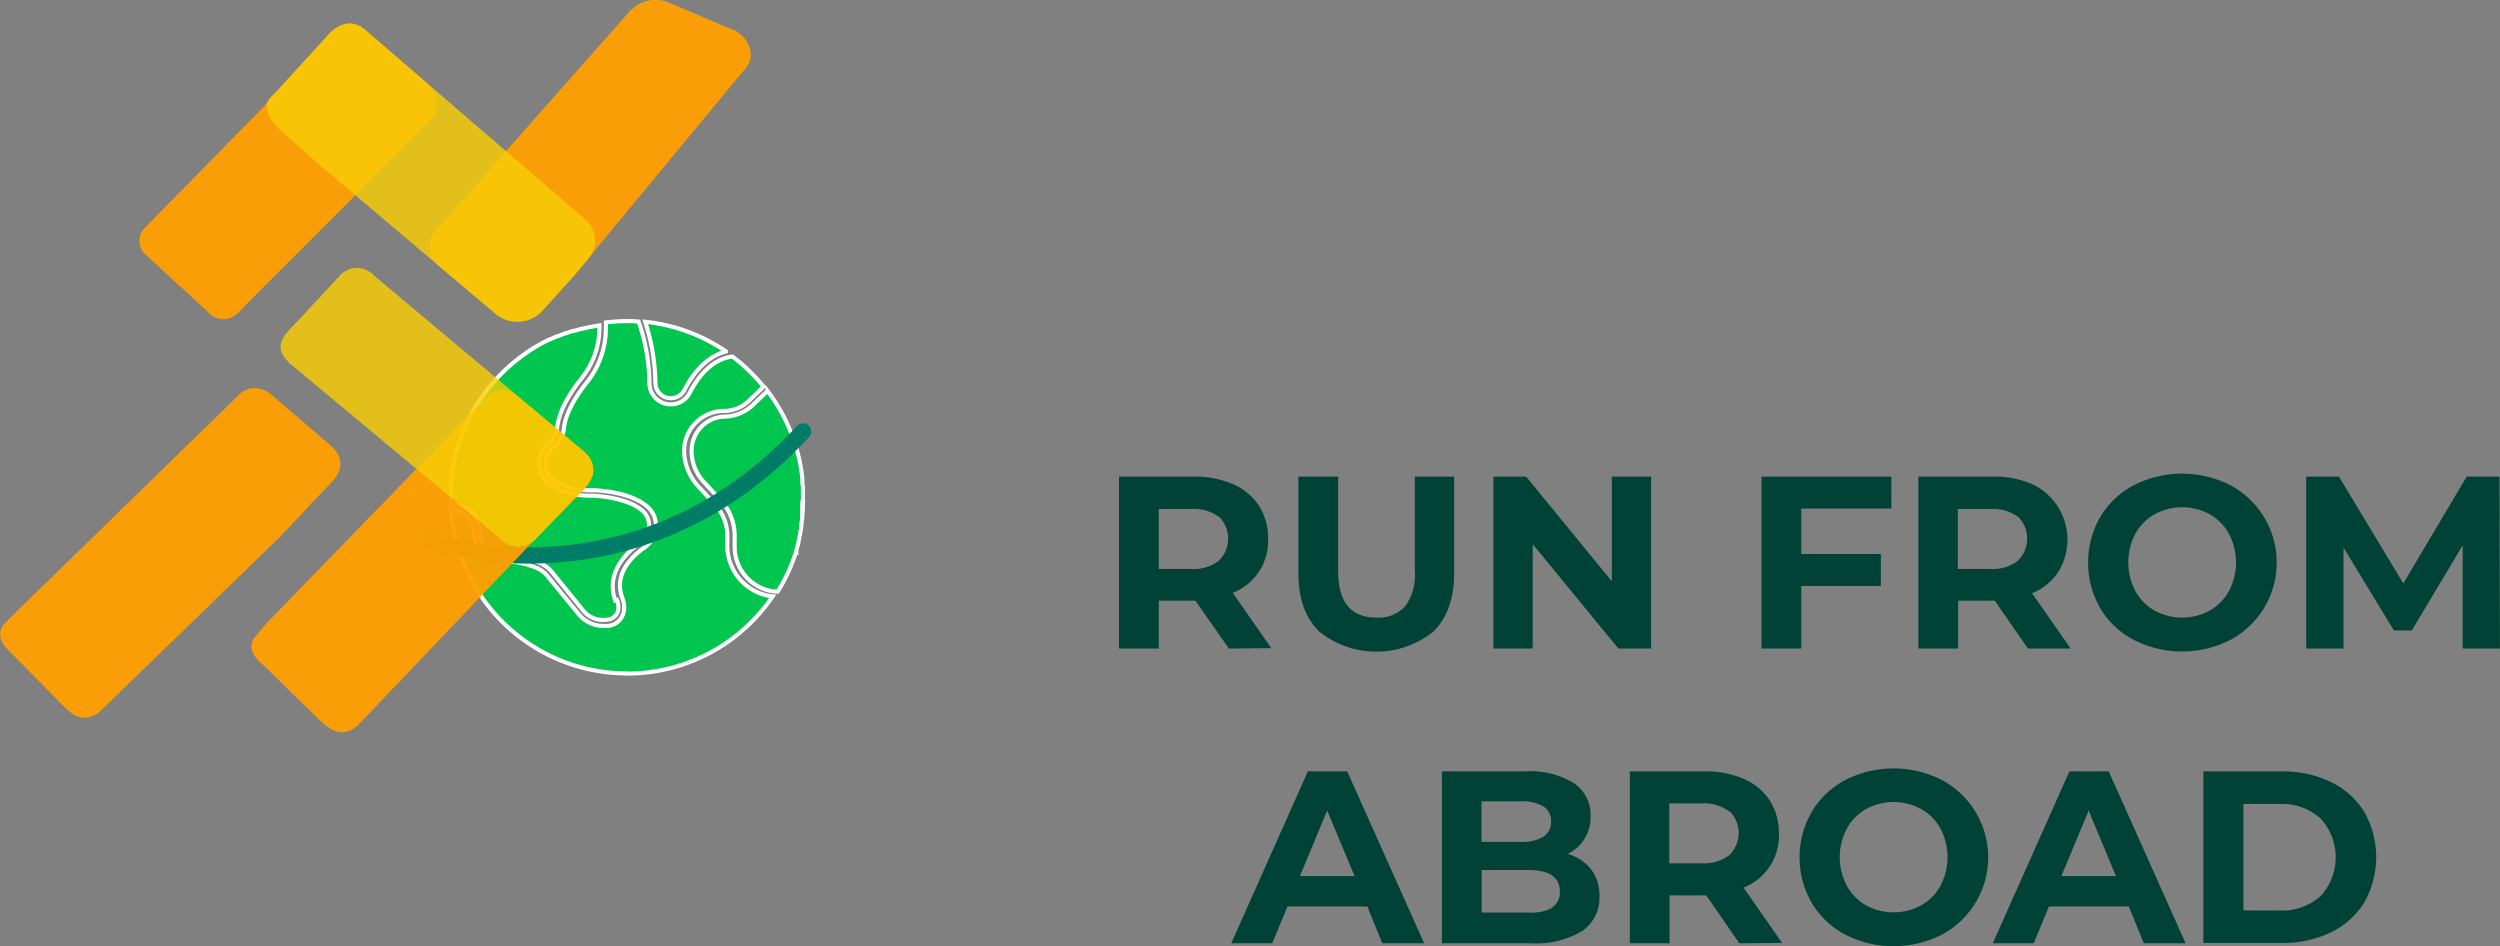
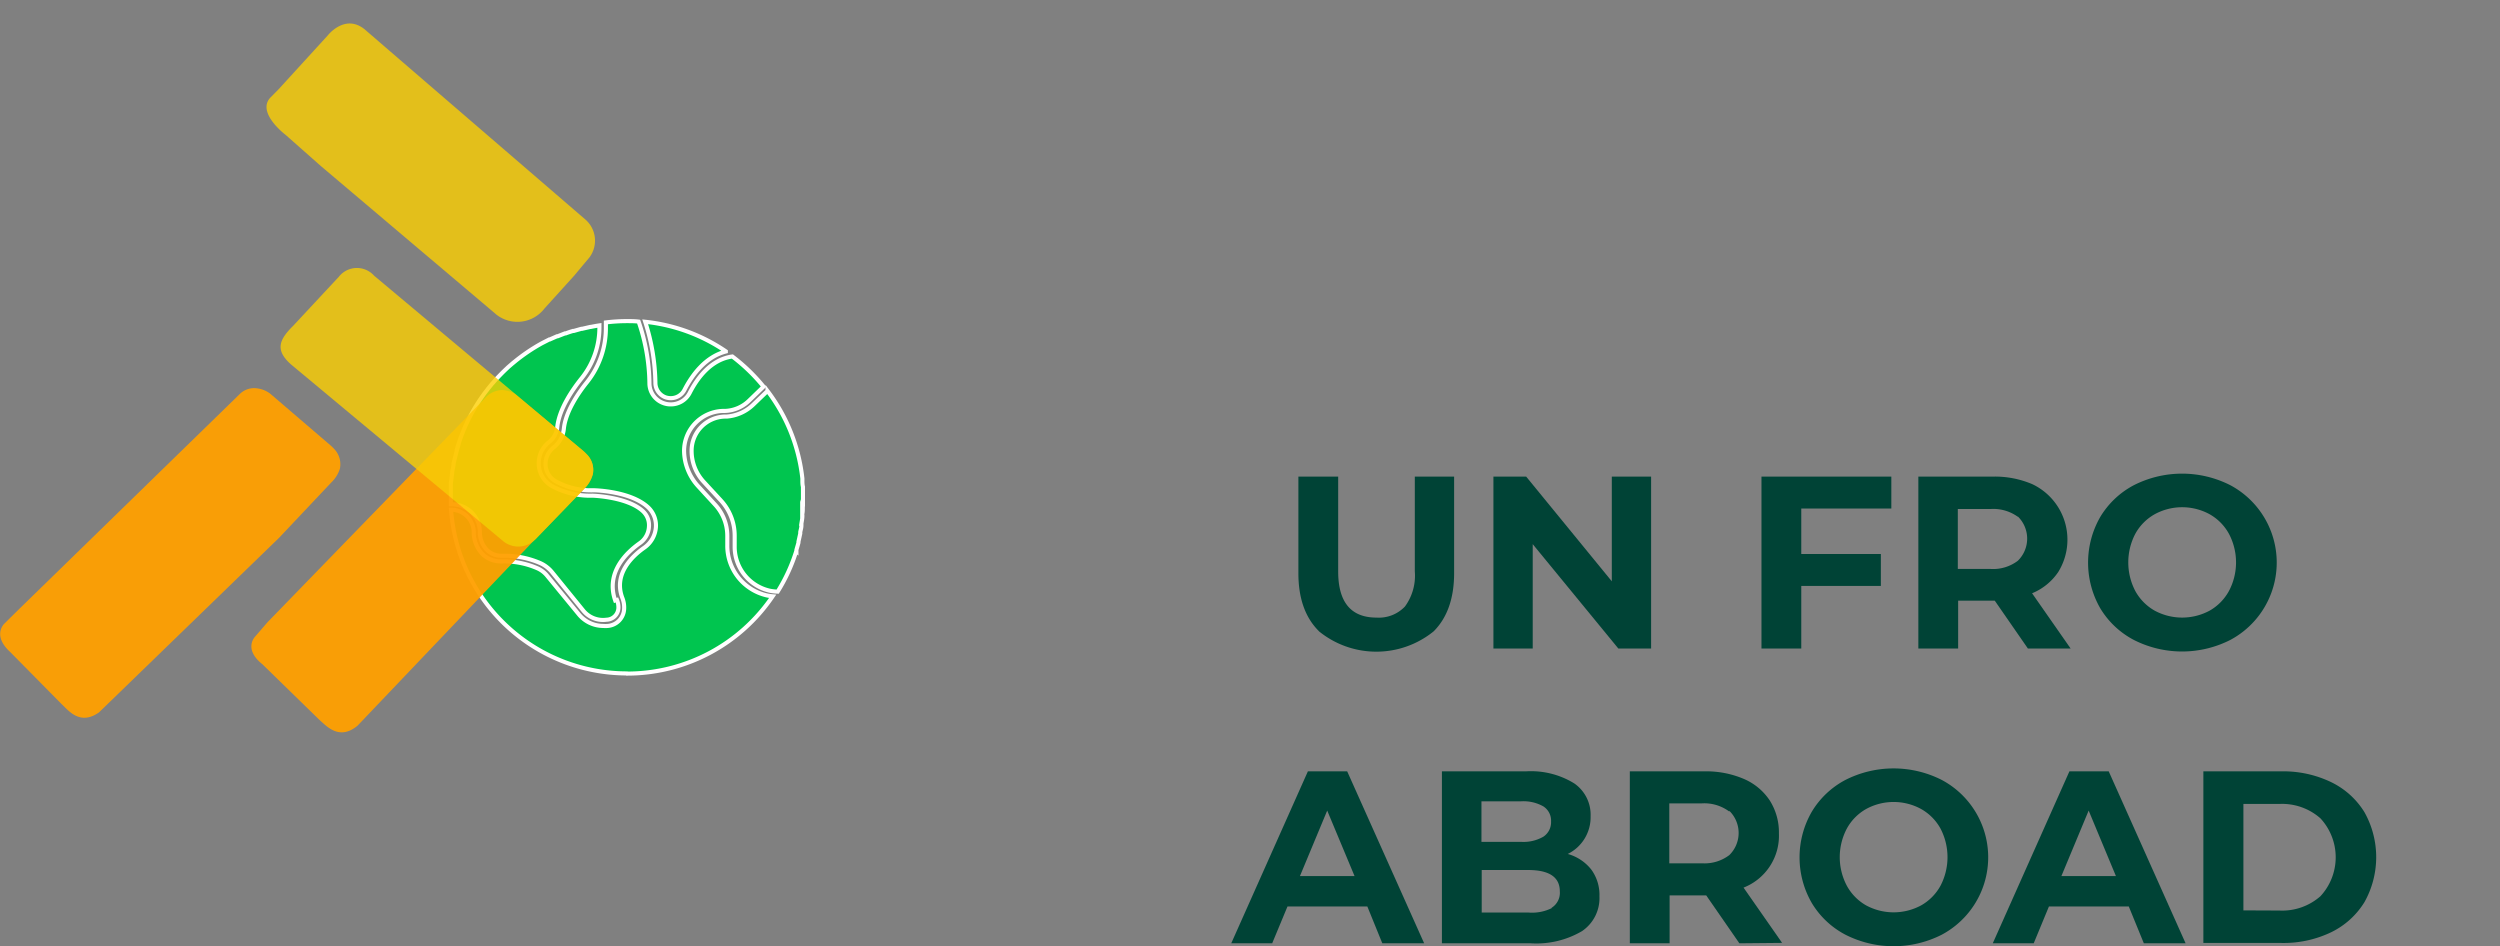
<svg xmlns="http://www.w3.org/2000/svg" viewBox="0 0 305.34 115.57">
  <rect x="0" y="0" width="305.34" height="115.57" fill="#808080" stroke="none" />
  <g id="Layer_2" data-name="Layer 2">
    <g id="Layer_1-2" data-name="Layer 1">
      <path d="M98.05,61.71c0,.09,0,.18,0,.26,0,.29,0,.57-.07.85A.57.57,0,0,1,98,63c0,.32-.07.64-.12.95a2.17,2.17,0,0,1,0,.25c0,.26-.09.52-.14.78l0,.18c-.07.32-.14.64-.22,1l0,.12c-.08.3-.17.59-.25.88l0,.1a21.32,21.32,0,0,1-2.29,5,5.8,5.8,0,0,1-1-.12,5.5,5.5,0,0,1-4.25-5.44V65.42a6.34,6.34,0,0,0-1.67-4.28l-2.11-2.29a5.57,5.57,0,0,1-1.48-3.8,4.17,4.17,0,0,1,4-4.17h.27A5.22,5.22,0,0,0,92,49.42l1.74-1.67A21.54,21.54,0,0,1,98,58.45v.17c0,.28,0,.56.07.84,0,.08,0,.16,0,.24,0,.34,0,.68,0,1s0,.65,0,1Z" style="fill:#00c54f;stroke:#fff;stroke-miterlimit:10;stroke-width:0.5px" />
      <path d="M88.65,42.93c-2.51.66-4.12,2.87-5.06,4.7a1.87,1.87,0,0,1-1.67,1,2,2,0,0,1-.59-.09,1.88,1.88,0,0,1-1.28-1.71,25.39,25.39,0,0,0-1.25-7.53,21.46,21.46,0,0,1,9.85,3.61Z" style="fill:#00c54f;stroke:#fff;stroke-miterlimit:10;stroke-width:0.5px" />
      <path d="M75.35,73.27a2.39,2.39,0,0,1,.18,1,1.49,1.49,0,0,1-1.45,1.42,3.11,3.11,0,0,1-2.86-1.14l-3.81-4.69A4,4,0,0,0,66,68.78a10.87,10.87,0,0,0-4.38-.9h-.29a2.59,2.59,0,0,1-1.72-.58,3.14,3.14,0,0,1-1-2.25,3.43,3.43,0,0,0-1-2.46,3.48,3.48,0,0,0-2.47-1h-.08c0-.27,0-.55,0-.83s0-.7,0-1l0-.42c0-.2,0-.4.05-.6l.06-.54.06-.46c0-.2.06-.41.1-.61l.06-.35c0-.23.09-.46.14-.69l.06-.25c.06-.25.12-.5.19-.75a.65.65,0,0,0,0-.13,21.49,21.49,0,0,1,3.23-6.69l0,0c.17-.24.34-.46.52-.69a.76.76,0,0,1,.08-.11l.49-.6.16-.17c.15-.18.3-.35.46-.52l.23-.24.43-.44.34-.33.35-.33.6-.52.13-.1a22,22,0,0,1,3.41-2.31l0,0,.88-.45.06,0,.88-.39.08,0,.89-.35.09,0c.29-.11.59-.21.89-.3l.1,0,.92-.26.09,0,1-.23h.06c.35-.07.71-.14,1.06-.19V40a9.89,9.89,0,0,1-2.15,6.17c-1.23,1.53-2.76,3.82-3,6a2.64,2.64,0,0,1-1,1.82,3.26,3.26,0,0,0-1.26,2.59,3.17,3.17,0,0,0,1.58,2.77,9.79,9.79,0,0,0,5,1.19s4.28.13,6.17,1.92a2.33,2.33,0,0,1,.71,1.88,2.61,2.61,0,0,1-1.12,2h0c-1.63,1.15-4.19,3.59-3,7Z" style="fill:#00c54f;stroke:#fff;stroke-miterlimit:10;stroke-width:0.5px" />
      <path d="M76.55,82.25a21.55,21.55,0,0,1-21.46-20h0a2.78,2.78,0,0,1,2.77,2.8,3.83,3.83,0,0,0,1.22,2.77,3.3,3.3,0,0,0,2.21.75,10.16,10.16,0,0,1,4.35.84,3.15,3.15,0,0,1,1.17.89L70.67,75a3.87,3.87,0,0,0,3,1.45,3.64,3.64,0,0,0,.56,0,2.18,2.18,0,0,0,2-2.07A3.19,3.19,0,0,0,76,73c-1.08-2.91,1.22-5.08,2.69-6.11a3.35,3.35,0,0,0,1.42-2.5A3.06,3.06,0,0,0,79.2,62c-2.09-2-6.46-2.12-6.66-2.12a9,9,0,0,1-4.68-1.1,2.43,2.43,0,0,1-1.23-2.14,2.55,2.55,0,0,1,1-2,3.34,3.34,0,0,0,1.24-2.31c.22-2,1.66-4.21,2.84-5.67A10.59,10.59,0,0,0,74,40v-.62a21.25,21.25,0,0,1,2.54-.16c.49,0,1,0,1.46.06a23.83,23.83,0,0,1,1.32,7.61,2.59,2.59,0,0,0,1.78,2.37,2.45,2.45,0,0,0,.81.13A2.59,2.59,0,0,0,84.23,48c.94-1.85,2.61-4.1,5.22-4.46a22.11,22.11,0,0,1,3.81,3.68l-1.79,1.73a4.45,4.45,0,0,1-2.93,1.24h-.27a4.89,4.89,0,0,0-4.72,4.9A6.42,6.42,0,0,0,84,57.35a6.48,6.48,0,0,0,1.24,2l2.11,2.3a5.6,5.6,0,0,1,1.48,3.79v1.15a6.22,6.22,0,0,0,4.82,6.13,6,6,0,0,0,.72.11,21.49,21.49,0,0,1-17.8,9.44Z" style="fill:#00c54f;stroke:#fff;stroke-miterlimit:10;stroke-width:0.5px" />
-       <path d="M52.74,66.22s24.88,8.52,45.34-13.51" style="fill:none;stroke:#007c67;stroke-linecap:round;stroke-linejoin:round;stroke-width:2px" />
      <g style="opacity:0.95">
-         <path d="M50.66,8.86,47.57,6.2,44.72,3.74C42.21,1.47,40,4.36,40,4.36l-6,6.57-.85.92-.76,1L20.64,24.81,17.53,28v0a2.26,2.26,0,0,0,.14,3l7.62,7a2.56,2.56,0,0,0,3.13.71,3.1,3.1,0,0,0,.76-.59L31.25,36,52.69,14.58h0a2.84,2.84,0,0,0,.67-1.88,3.24,3.24,0,0,0-1-2.35l-.58-.48" style="fill:#ffa000" />
-         <path d="M90.56,8.94c1.41-1.42,1.32-2.55.75-3.66h0a3.37,3.37,0,0,0-1.71-1.6L81.84.38a4.23,4.23,0,0,0-5,1.08L53.25,28.12a3.08,3.08,0,0,0,.26,4.29l7.15,6a4.17,4.17,0,0,0,5.84-.77l3.62-4Z" style="fill:#ffa000" />
        <path d="M71.27,55.1c.16.14.29.28.41.4a2.69,2.69,0,0,1,.73,2.4,3.85,3.85,0,0,1-1,1.74l-6,6.21a4.09,4.09,0,0,1-1.22.75l1-.56L43.66,88.64l0,0c-2.25,1.86-3.8,0-4.61-.68l-7-6.83c-2.38-1.9-.88-3.39-.88-3.39L32.67,76,59.23,48.64h0a2.83,2.83,0,0,1,2.14-1A3.25,3.25,0,0,1,63,48.2Z" style="fill:#ffa000" />
        <path d="M1.21,79.6,7.53,86c.78.7,2.2,2.69,4.57,1l0,0,22-21.33,6.32-6.7a4,4,0,0,0,1.09-1.71,2.68,2.68,0,0,0-.68-2.41,5.28,5.28,0,0,0-.41-.41L33,48.08a3.31,3.31,0,0,0-1.63-.65,2.49,2.49,0,0,0-2.08.69h0L2.22,74.5.55,76.15S-1,77.55,1.21,79.6Z" style="fill:#ffa000" />
        <path d="M33.09,11.85c-1.89,1.85,1.8,4.63,1.8,4.63l4.31,3.81L60.66,38.45a4.17,4.17,0,0,0,5.84-.77l3.62-4L72,31.43a3.42,3.42,0,0,0-.47-4.59L47.57,6.2,44.72,3.74C42.21,1.47,40,4.36,40,4.36l-6,6.57Z" style="fill:#fdcf00;opacity:0.83" />
        <path d="M45.69,33.67,71.27,55.1c.16.14.29.28.41.4a2.69,2.69,0,0,1,.73,2.4,3.85,3.85,0,0,1-1,1.74l-6,6.21a2.91,2.91,0,0,1-3.87.31L35.6,44.56c-2-1.74-1.58-3,.18-4.74l5.59-6A2.81,2.81,0,0,1,45.69,33.67Z" style="fill:#fdcf00;opacity:0.83" />
      </g>
-       <path d="M150.09,79.21,146,73.36h-4.47v5.85h-4.86v-21h9.09a11.69,11.69,0,0,1,4.85.93,7.18,7.18,0,0,1,3.16,2.64,7.27,7.27,0,0,1,1.11,4,6.81,6.81,0,0,1-4.32,6.63l4.71,6.75Zm-1.23-16.09a5.1,5.1,0,0,0-3.33-.95h-4v7.32h4a5,5,0,0,0,3.33-1,3.78,3.78,0,0,0,0-5.41Z" style="fill:#004336" />
      <path d="M161.08,77.08q-2.51-2.49-2.5-7.11V58.21h4.86V69.79q0,5.64,4.68,5.64a4.38,4.38,0,0,0,3.48-1.36,6.38,6.38,0,0,0,1.2-4.28V58.21h4.8V70c0,3.08-.84,5.45-2.5,7.11a11.11,11.11,0,0,1-14,0Z" style="fill:#004336" />
      <path d="M201.66,58.21v21h-4L187.2,66.46V79.21h-4.8v-21h4L196.86,71V58.21Z" style="fill:#004336" />
      <path d="M220,62.11v5.55h9.72v3.9H220v7.65h-4.86v-21H231v3.9Z" style="fill:#004336" />
      <path d="M247.68,79.21l-4.05-5.85h-4.47v5.85H234.3v-21h9.09a11.64,11.64,0,0,1,4.84.93,7.5,7.5,0,0,1,3.15,10.73,7.11,7.11,0,0,1-3.19,2.59l4.71,6.75Zm-1.23-16.09a5.1,5.1,0,0,0-3.33-.95h-4v7.32h4a5,5,0,0,0,3.33-1,3.78,3.78,0,0,0,0-5.41Z" style="fill:#004336" />
      <path d="M260.62,78.16a10.45,10.45,0,0,1-4.11-3.88,11.2,11.2,0,0,1,0-11.13,10.48,10.48,0,0,1,4.11-3.89,13,13,0,0,1,11.78,0,10.71,10.71,0,0,1,0,18.9,13,13,0,0,1-11.78,0Zm9.26-3.58a6.14,6.14,0,0,0,2.35-2.39,7.47,7.47,0,0,0,0-7,6.11,6.11,0,0,0-2.35-2.38,7,7,0,0,0-6.72,0,6.14,6.14,0,0,0-2.36,2.38,7.55,7.55,0,0,0,0,7,6.16,6.16,0,0,0,2.36,2.39,7.07,7.07,0,0,0,6.72,0Z" style="fill:#004336" />
-       <path d="M300.78,79.21l0-12.6L294.57,77h-2.19l-6.15-10.11V79.21h-4.56v-21h4l7.86,13.05,7.74-13.05h4l.06,21Z" style="fill:#004336" />
      <path d="M167,110.71h-9.75l-1.87,4.5h-5l9.36-21h4.8l9.4,21h-5.11ZM165.44,107l-3.34-8-3.33,8Z" style="fill:#004336" />
      <path d="M194.35,106.2a5.24,5.24,0,0,1,1,3.28,4.86,4.86,0,0,1-2.14,4.25,11,11,0,0,1-6.25,1.48H176.11v-21h10.26a10.06,10.06,0,0,1,5.9,1.47,4.65,4.65,0,0,1,2,4,5,5,0,0,1-2.79,4.62A5.55,5.55,0,0,1,194.35,106.2Zm-13.41-8.33v4.95h4.83a4.85,4.85,0,0,0,2.73-.63,2.11,2.11,0,0,0,.94-1.86,2.06,2.06,0,0,0-.94-1.84,4.94,4.94,0,0,0-2.73-.62Zm8.57,13a2.15,2.15,0,0,0,1-2q0-2.61-3.87-2.61h-5.67v5.19h5.67A5.4,5.4,0,0,0,189.51,110.92Z" style="fill:#004336" />
      <path d="M212.44,115.21l-4.05-5.85h-4.47v5.85h-4.86v-21h9.09a11.69,11.69,0,0,1,4.85.93,7.18,7.18,0,0,1,3.16,2.64,7.27,7.27,0,0,1,1.11,4,6.81,6.81,0,0,1-4.32,6.63l4.71,6.75Zm-1.23-16.09a5.1,5.1,0,0,0-3.33-1h-4v7.32h4a5,5,0,0,0,3.33-1,3.78,3.78,0,0,0,0-5.41Z" style="fill:#004336" />
-       <path d="M225.39,114.16a10.45,10.45,0,0,1-4.11-3.88,11.14,11.14,0,0,1,0-11.13,10.48,10.48,0,0,1,4.11-3.89,13,13,0,0,1,11.77,0,10.71,10.71,0,0,1,0,18.9,13,13,0,0,1-11.77,0Zm9.25-3.58a6.16,6.16,0,0,0,2.36-2.39,7.55,7.55,0,0,0,0-7,6.14,6.14,0,0,0-2.36-2.38,7,7,0,0,0-6.72,0,6.11,6.11,0,0,0-2.35,2.38,7.47,7.47,0,0,0,0,7,6.14,6.14,0,0,0,2.35,2.39,7.07,7.07,0,0,0,6.72,0Z" style="fill:#004336" />
+       <path d="M225.39,114.16a10.45,10.45,0,0,1-4.11-3.88,11.14,11.14,0,0,1,0-11.13,10.48,10.48,0,0,1,4.11-3.89,13,13,0,0,1,11.77,0,10.71,10.71,0,0,1,0,18.9,13,13,0,0,1-11.77,0m9.25-3.58a6.16,6.16,0,0,0,2.36-2.39,7.55,7.55,0,0,0,0-7,6.14,6.14,0,0,0-2.36-2.38,7,7,0,0,0-6.72,0,6.11,6.11,0,0,0-2.35,2.38,7.47,7.47,0,0,0,0,7,6.14,6.14,0,0,0,2.35,2.39,7.07,7.07,0,0,0,6.72,0Z" style="fill:#004336" />
      <path d="M260,110.71h-9.75l-1.86,4.5h-5l9.36-21h4.8l9.39,21h-5.1ZM258.43,107l-3.33-8-3.33,8Z" style="fill:#004336" />
      <path d="M269.11,94.21h9.54a13.43,13.43,0,0,1,6.05,1.31,9.76,9.76,0,0,1,4.08,3.67,11.23,11.23,0,0,1,0,11,9.78,9.78,0,0,1-4.08,3.68,13.43,13.43,0,0,1-6.05,1.3h-9.54Zm9.3,17a7.07,7.07,0,0,0,5-1.75,7,7,0,0,0,0-9.51,7.07,7.07,0,0,0-5-1.76H274v13Z" style="fill:#004336" />
    </g>
  </g>
</svg>